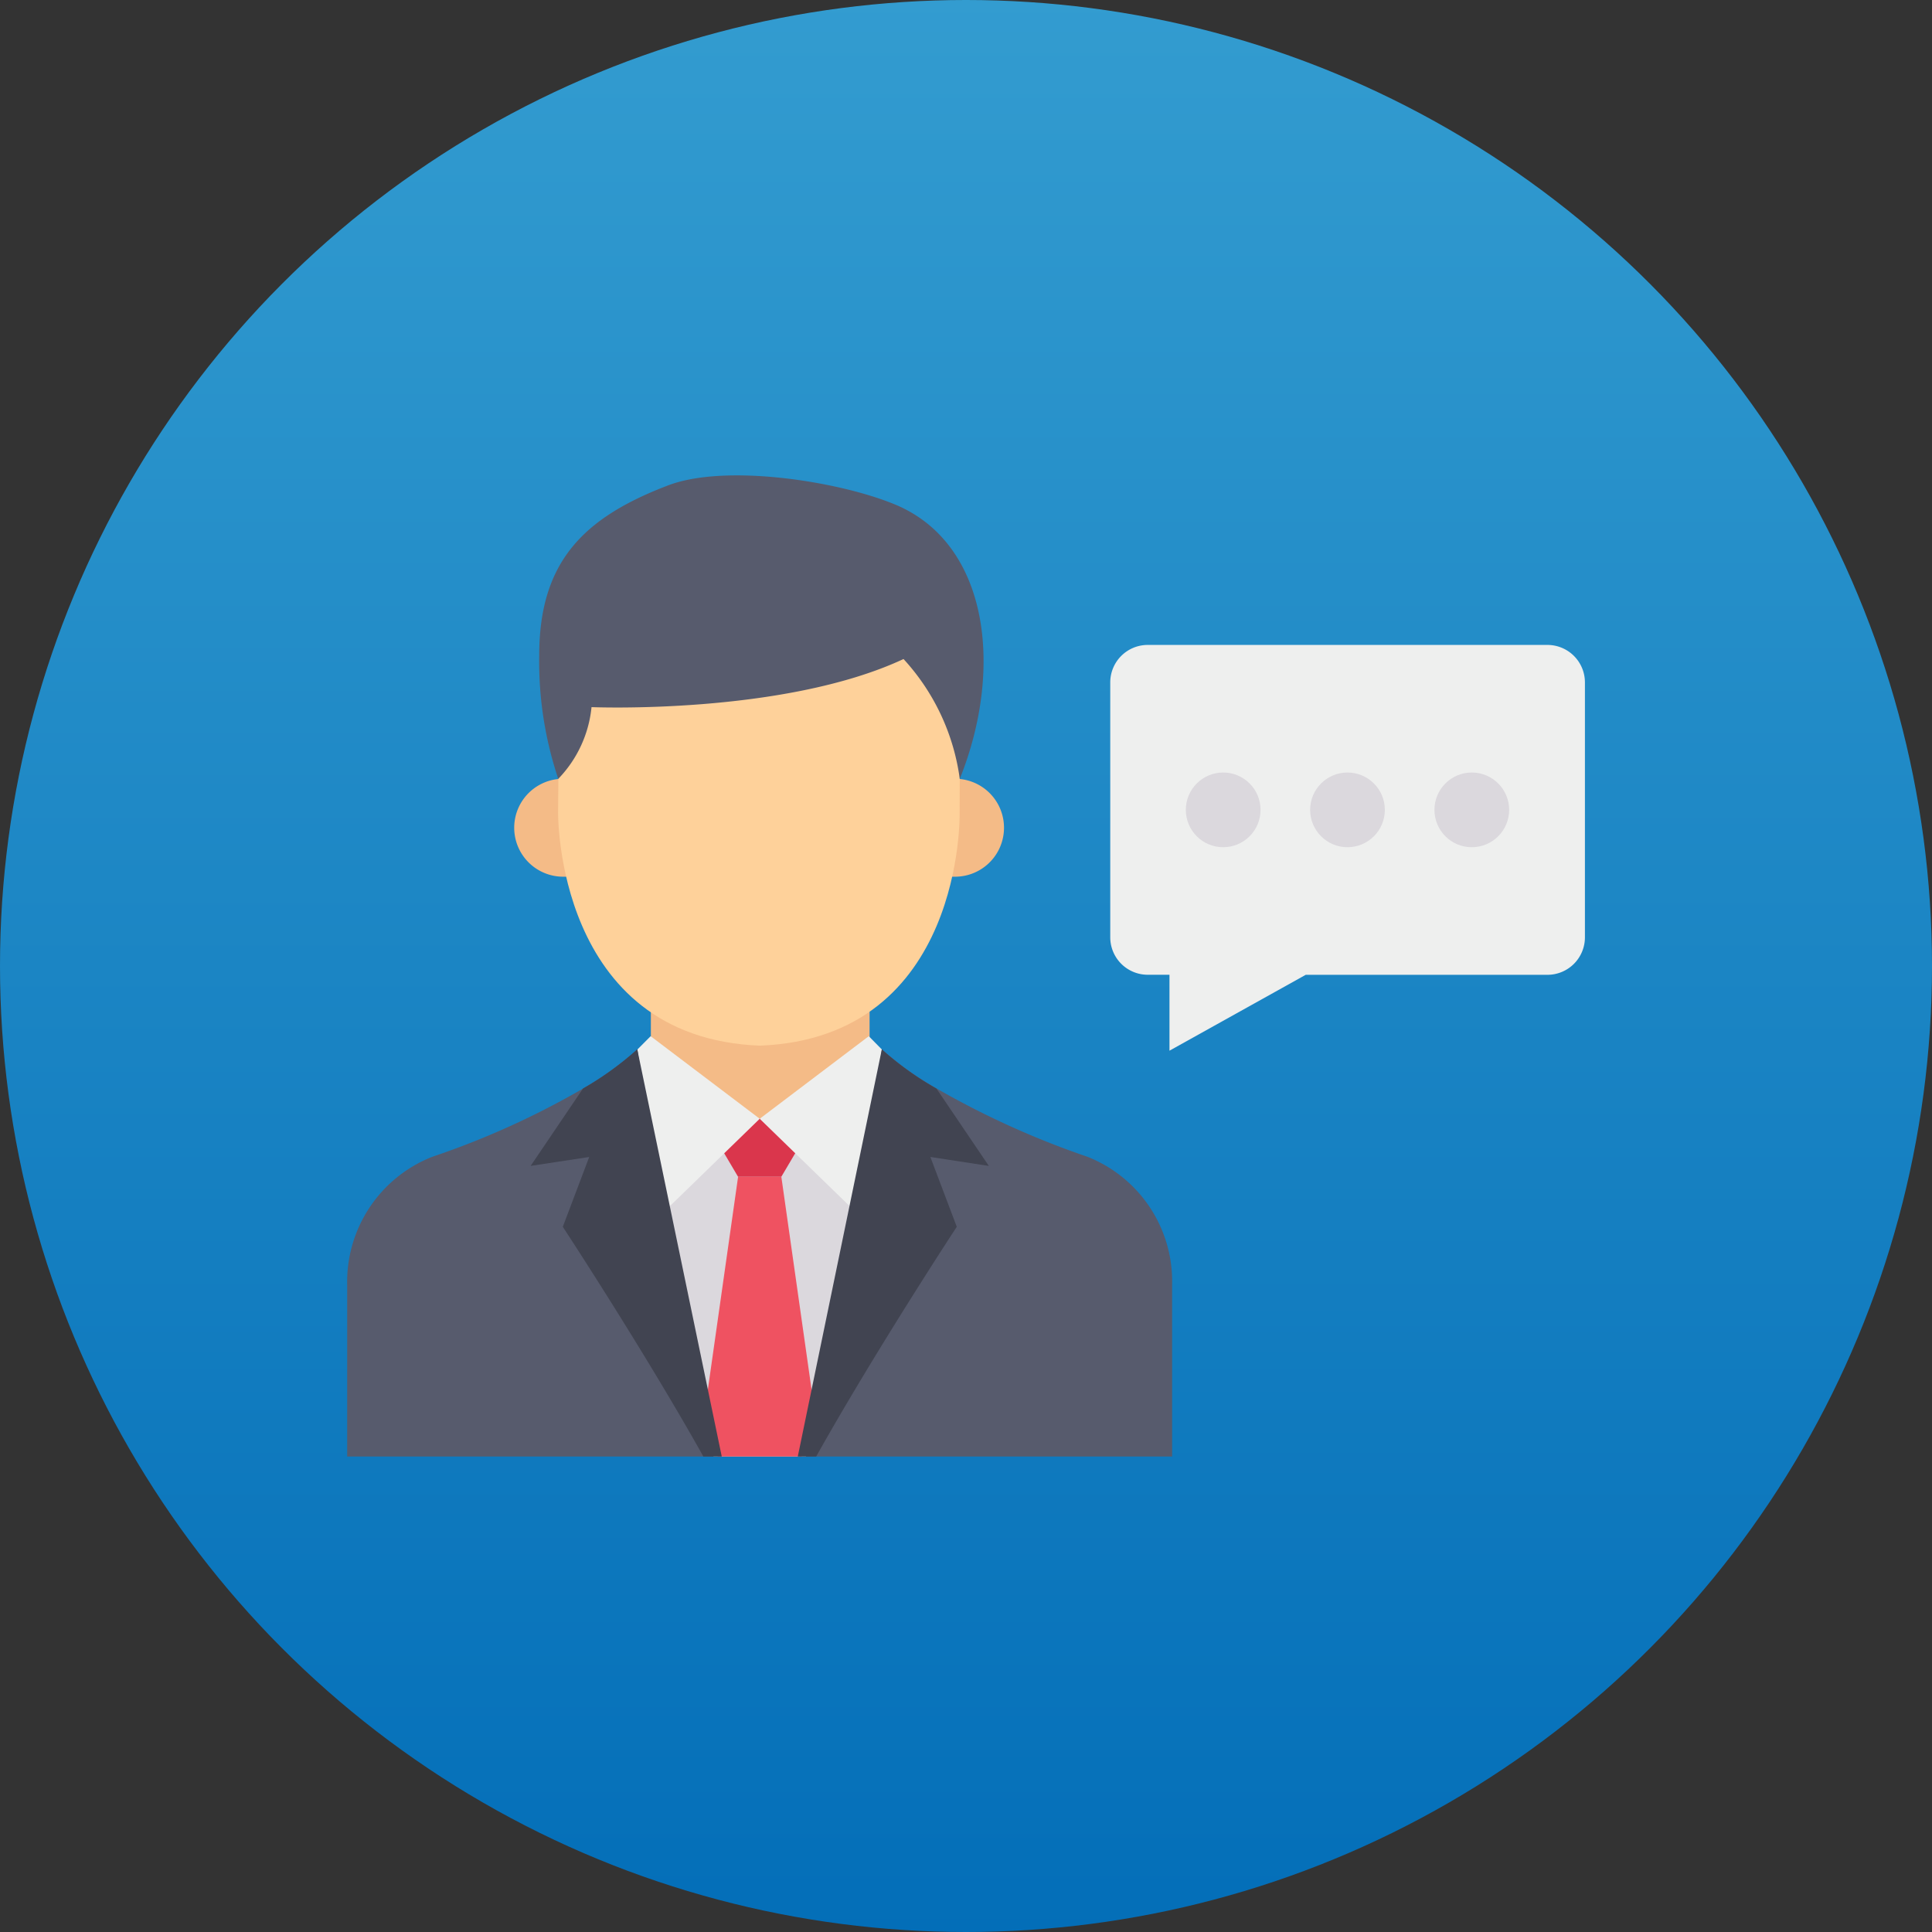
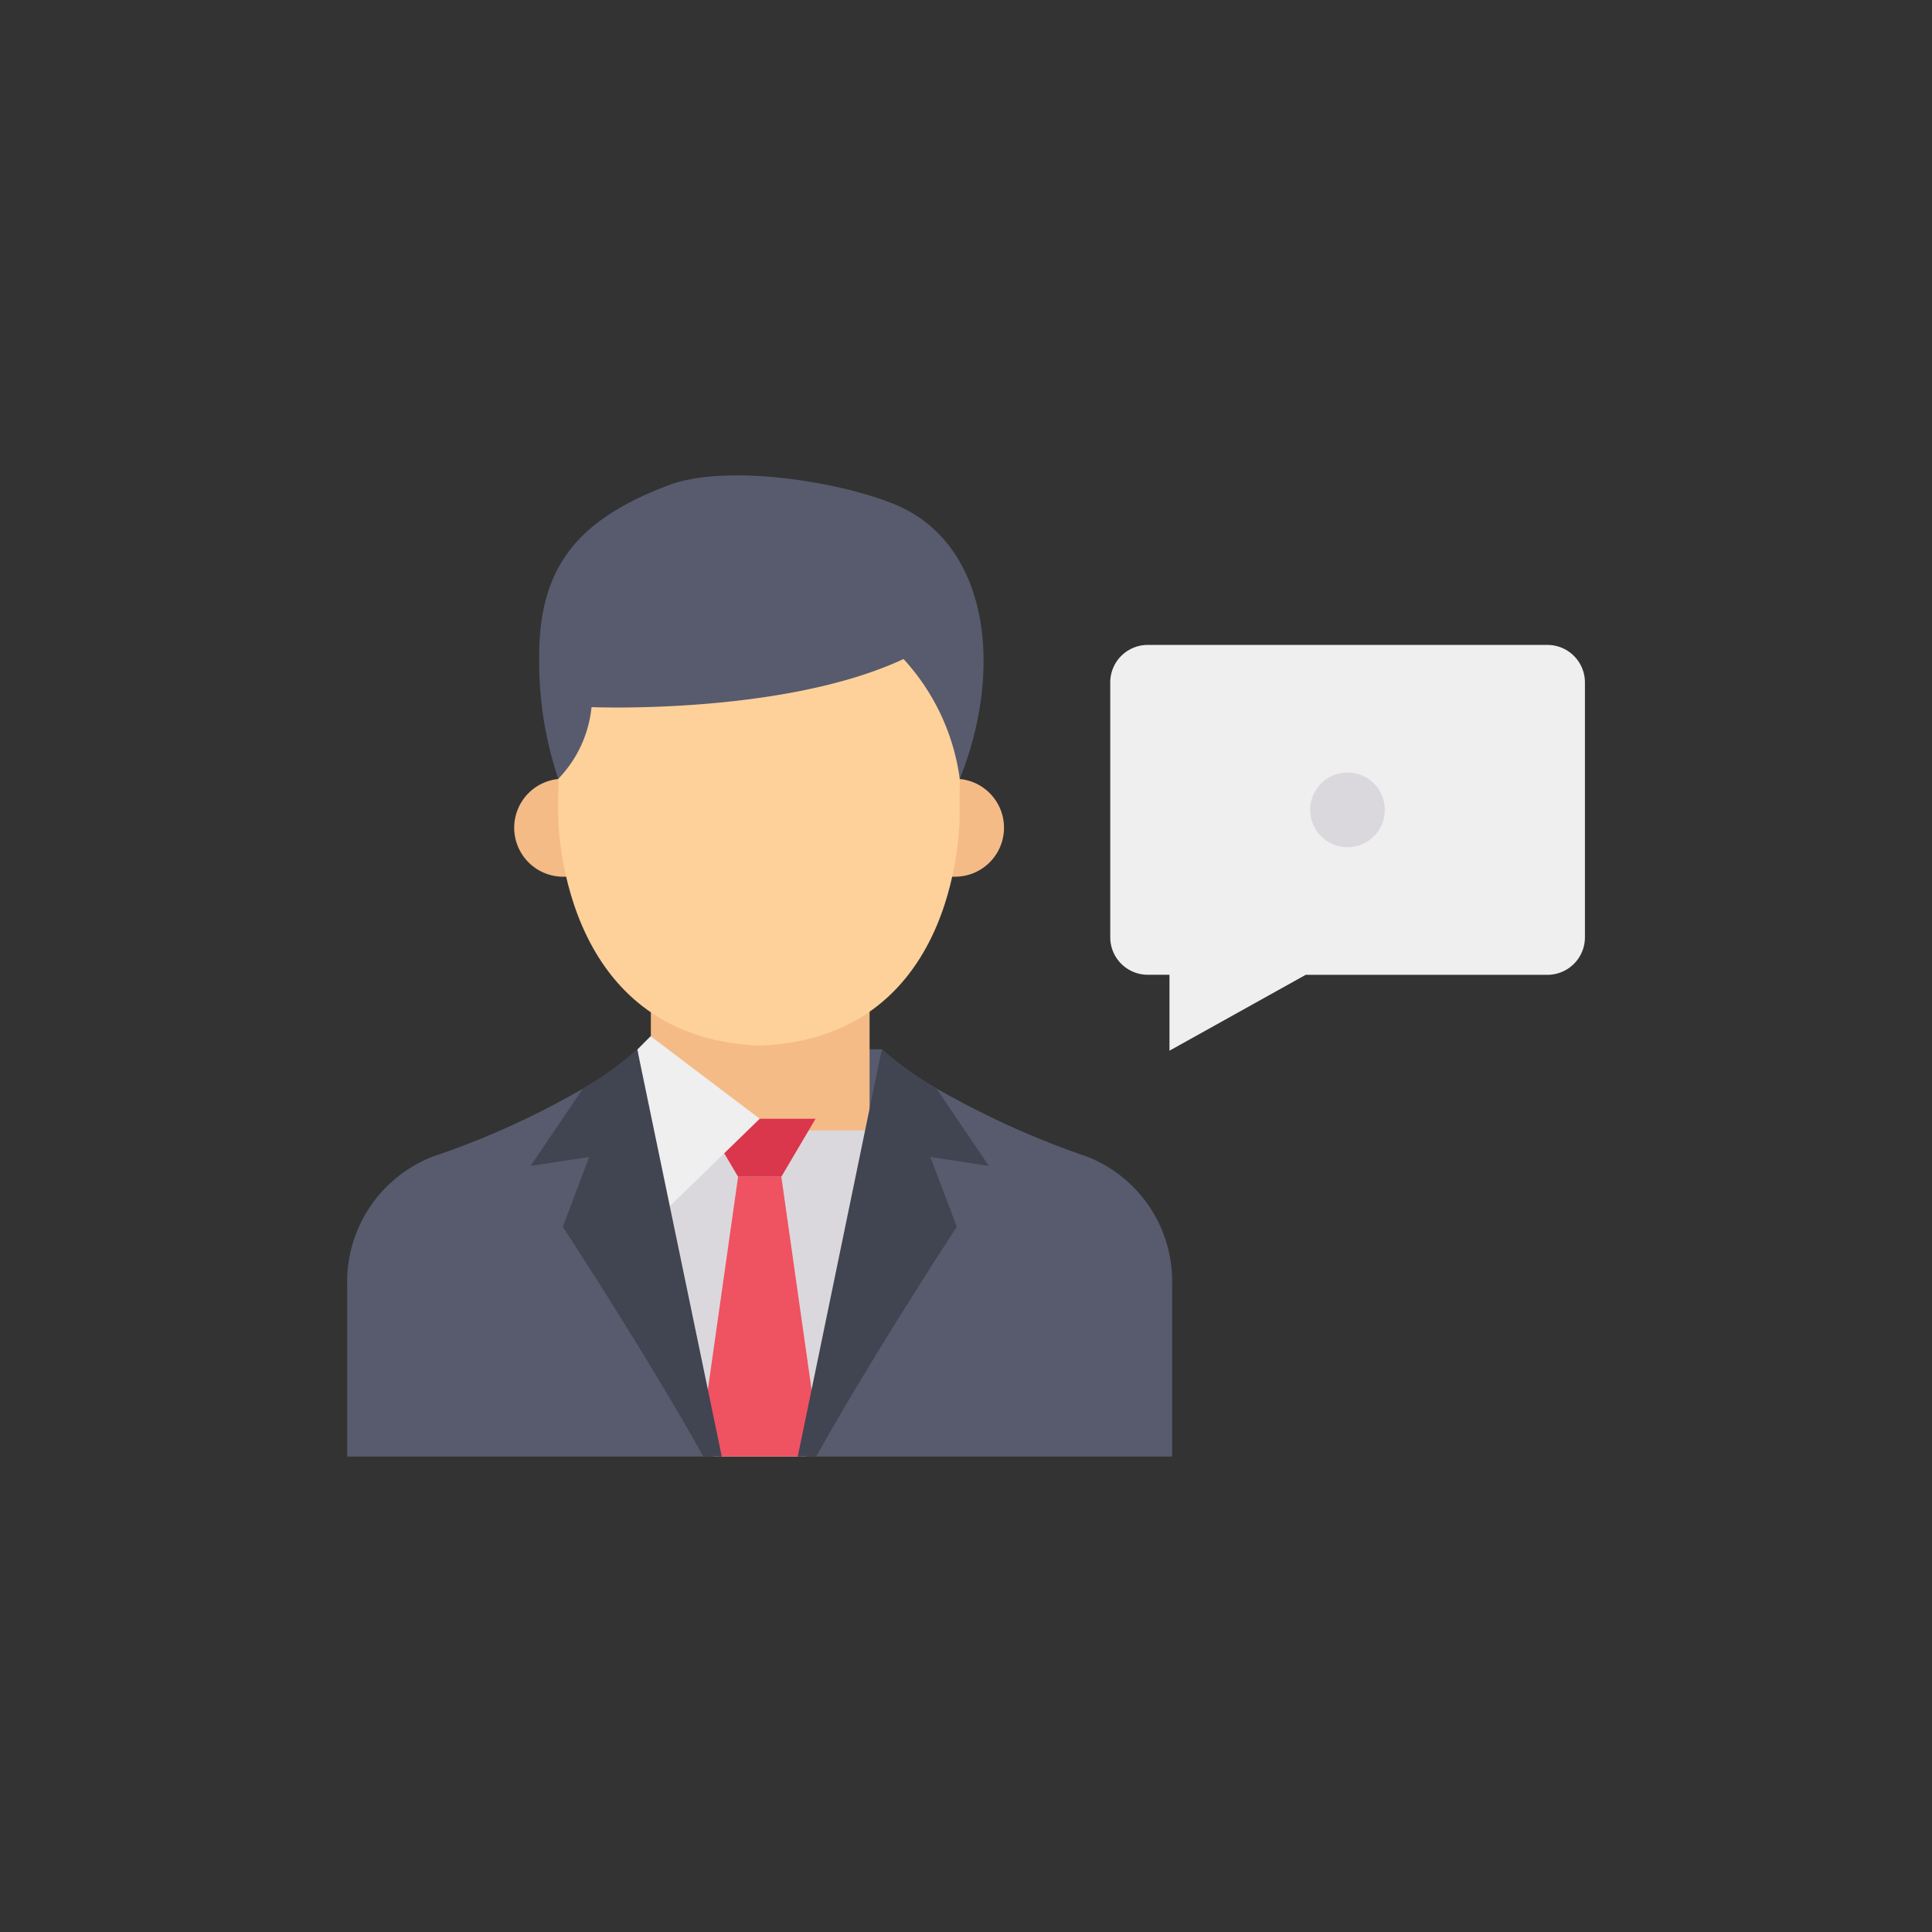
<svg xmlns="http://www.w3.org/2000/svg" width="71.012" height="71.012">
  <rect width="100%" height="100%" fill="#333333" stroke="none" />
  <defs>
    <linearGradient id="a" x1=".5" x2=".5" y2="1" gradientUnits="objectBoundingBox">
      <stop offset="0" stop-color="#339cd0" />
      <stop offset="1" stop-color="#036eb8" />
    </linearGradient>
  </defs>
  <g data-name="グループ 156">
    <g data-name="Circle Grid">
-       <circle data-name="楕円形 53" cx="35.506" cy="35.506" fill="url(#a)" r="35.506" />
-     </g>
-     <path data-name="パス 688" d="M35.103 28.624a1.8 1.8 0 010 3.6h-.678v-3.6z" fill="#f4bb87" />
+       </g>
+     <path data-name="パス 688" d="M35.103 28.624a1.8 1.8 0 010 3.6h-.678z" fill="#f4bb87" />
    <path data-name="パス 689" d="M20.7 28.624a1.8 1.8 0 000 3.6h.678v-3.6z" fill="#f4bb87" />
    <path data-name="パス 690" d="M15.861 42.529l.059-.021a30.444 30.444 0 005.515-2.5 11.66 11.66 0 001.994-1.44h8.987a11.344 11.344 0 002.009 1.44 31.63 31.63 0 005.515 2.5l.042.015a4.925 4.925 0 013.1 4.692v6.321H12.761v-6.313a4.938 4.938 0 013.1-4.693z" fill="#575b6d" />
    <path data-name="パス 691" d="M26.226 53.533l-3.794-12.412h10.984l-3.793 12.412z" fill="#dbd8dd" />
    <path data-name="パス 692" d="M23.923 36.892h8.039v4.661h-8.039z" fill="#f4bb87" />
    <path data-name="パス 693" d="M29.976 41.121l-1.258 2.132h-1.59l-1.258-2.132z" fill="#da364c" />
-     <path data-name="パス 694" d="M31.933 38.086l-4.009 3.035 3.626 3.523.863-6.07z" fill="#eeefee" />
    <path data-name="パス 695" d="M23.915 38.086l4.009 3.035-3.623 3.523-.872-6.07z" fill="#eeefee" />
    <path data-name="パス 696" d="M26.388 53.533l-.618-.712 1.359-9.567h1.59l1.359 9.567-.619.712z" fill="#ef5261" />
    <path data-name="パス 697" d="M29.323 53.536h.676c2.185-3.9 5.168-8.444 5.168-8.444l-.971-2.567 2.15.33-1.925-2.844a11.341 11.341 0 01-2.009-1.44z" fill="#414451" />
    <path data-name="パス 698" d="M21.657 42.526l-.971 2.566s2.983 4.544 5.167 8.444h.676l-3.106-14.967a11.659 11.659 0 01-1.994 1.44l-1.925 2.844z" fill="#414451" />
    <path data-name="パス 699" d="M20.513 29.856s-.111 8.285 7.417 8.578c7.531-.293 7.343-8.578 7.343-8.578l.017-6.588H20.57z" fill="#fed19a" />
    <path data-name="パス 700" d="M20.517 28.629a4.417 4.417 0 001.225-2.638s7.056.293 11.468-1.768a8.11 8.11 0 012.067 4.406c1.635-4.077 1.059-8.688-2.413-10.1-2.083-.851-6.24-1.5-8.345-.674-3.091 1.187-4.7 2.812-4.7 6.24a13.559 13.559 0 00.7 4.531z" fill="#575b6d" />
    <path data-name="パス 701" d="M42.182 23.705h14.693a1.378 1.378 0 011.38 1.378v9.369a1.378 1.378 0 01-1.378 1.378h-8.884l-5.008 2.789v-2.791h-.8a1.378 1.378 0 01-1.377-1.376v-9.369a1.378 1.378 0 011.374-1.378z" fill="#eeefee" />
    <g data-name="グループ 134" transform="translate(43.586 28.394)" fill="#dbd8dd">
-       <circle data-name="楕円形 54" cx="1.373" cy="1.373" transform="translate(9.138)" r="1.373" />
      <circle data-name="楕円形 55" cx="1.373" cy="1.373" transform="translate(4.569)" r="1.373" />
-       <circle data-name="楕円形 56" cx="1.373" cy="1.373" r="1.373" />
    </g>
  </g>
</svg>